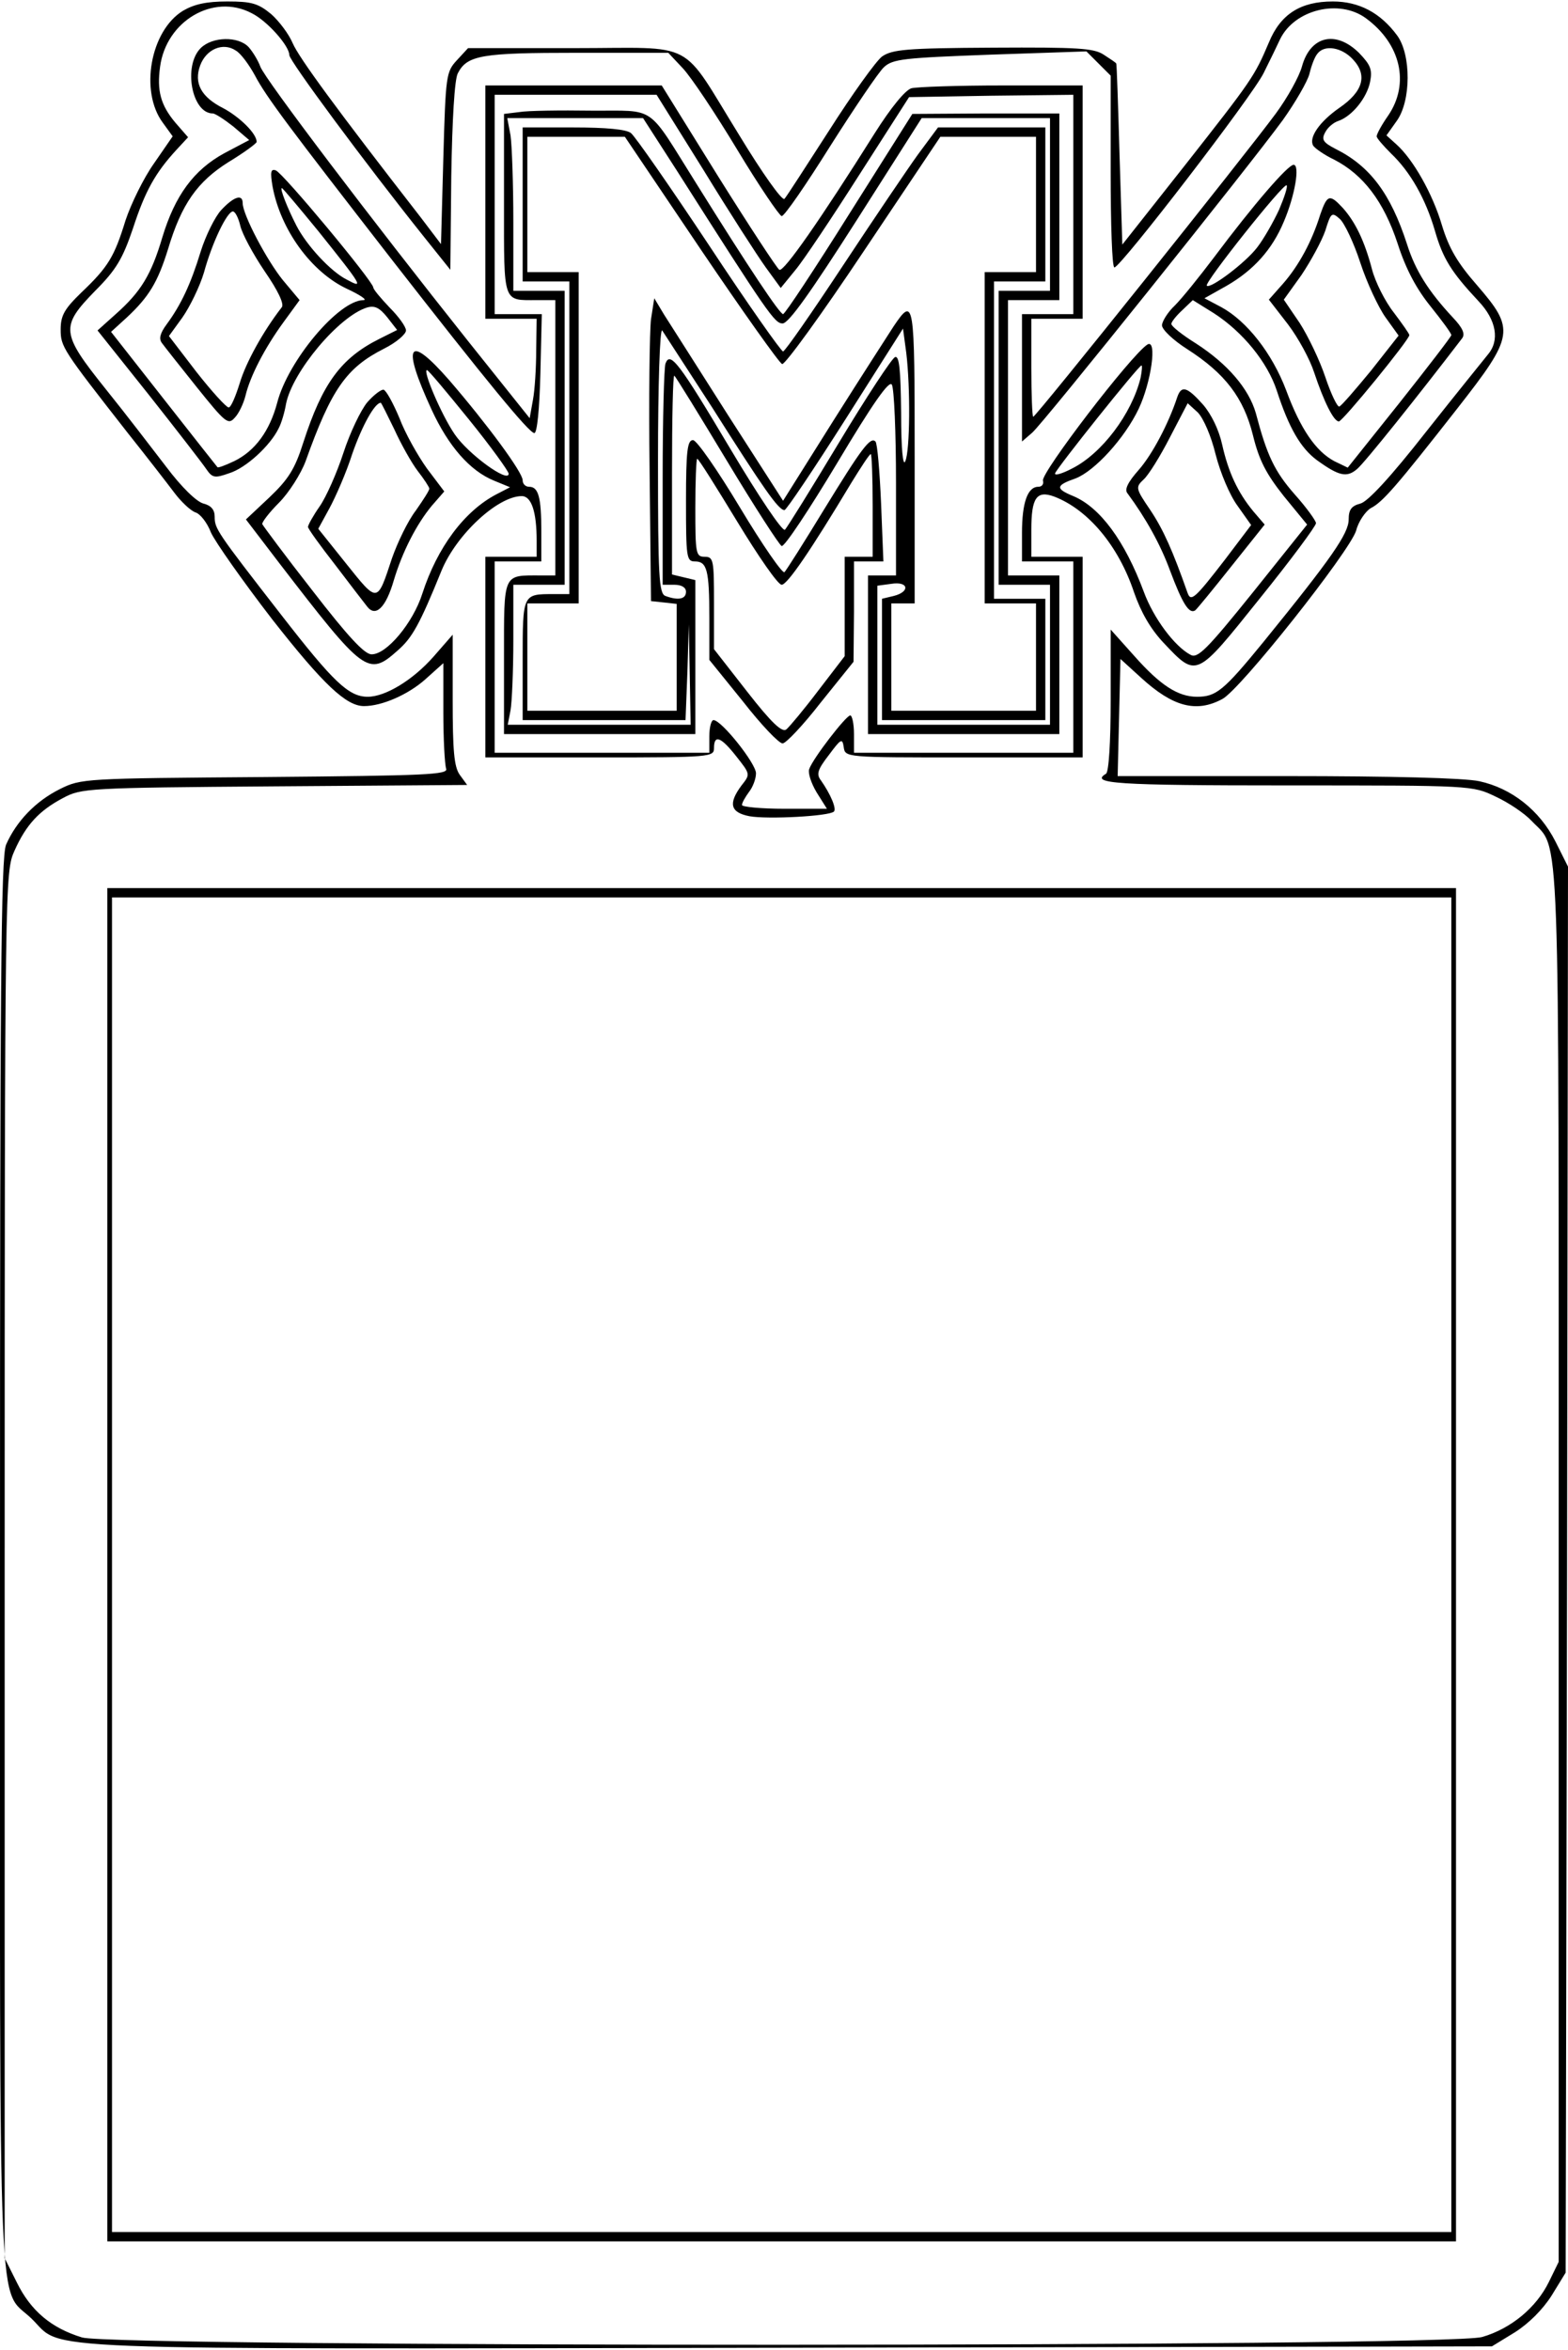
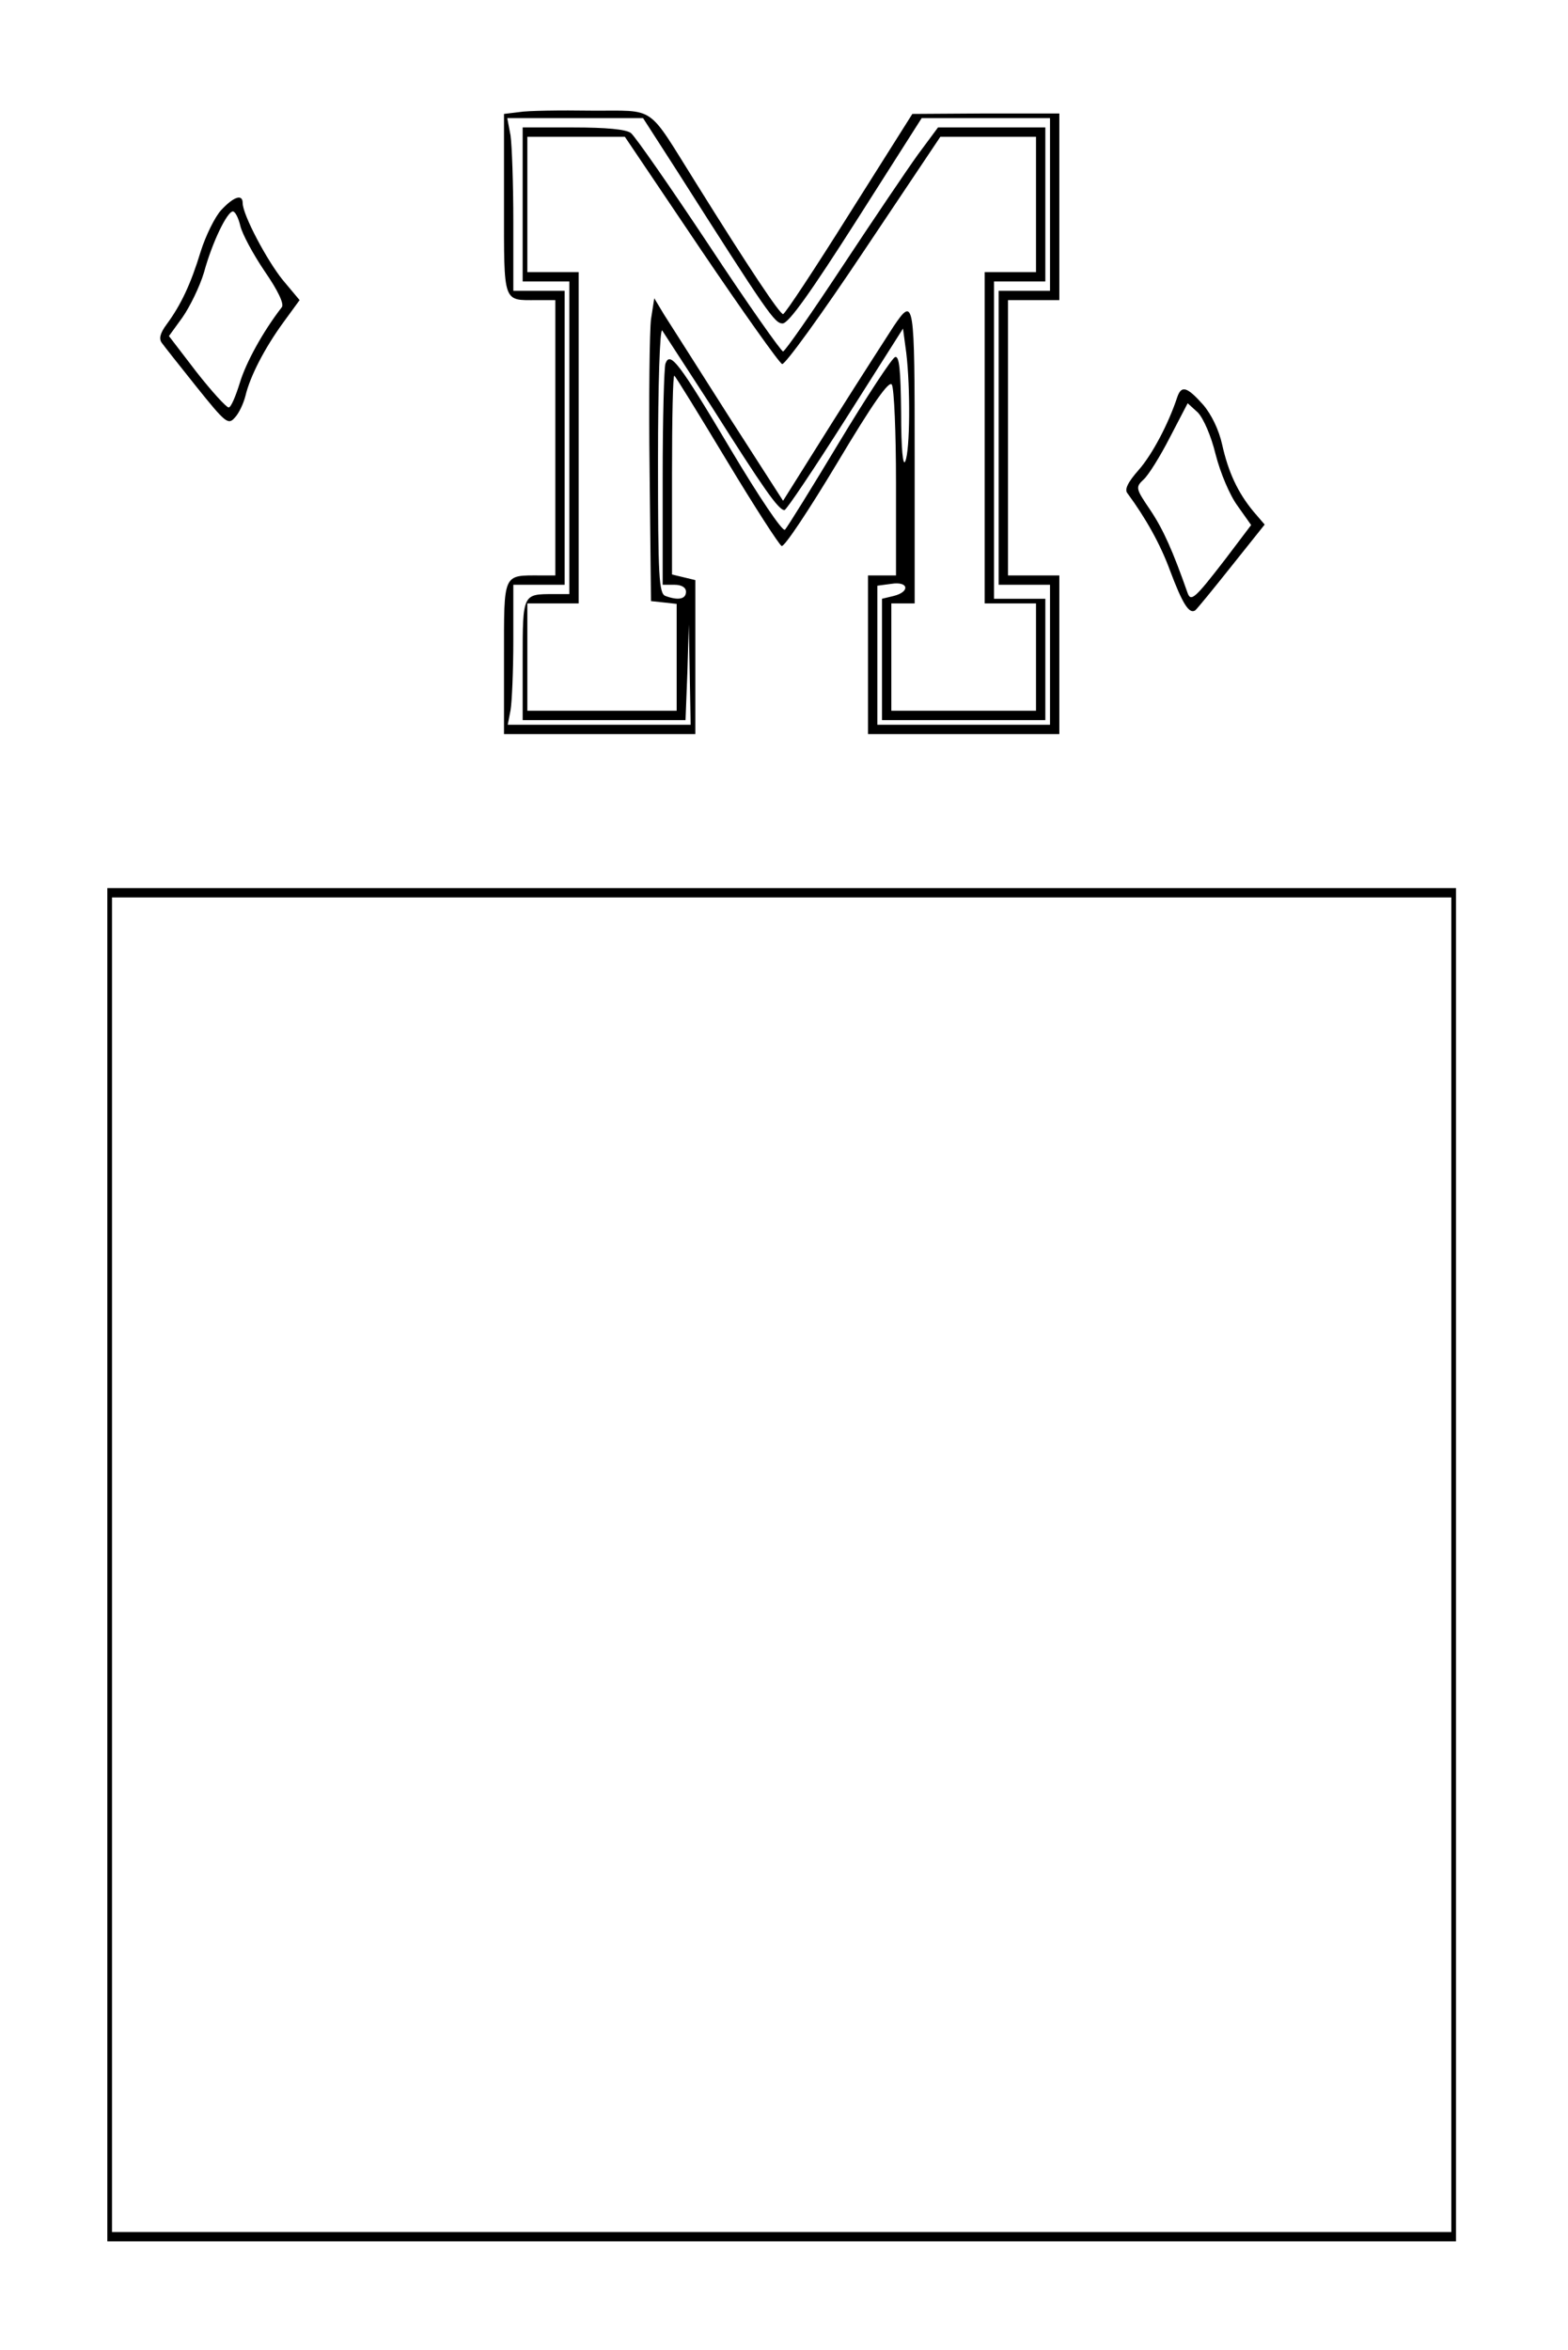
<svg xmlns="http://www.w3.org/2000/svg" version="1.0" width="88.700mm" height="132.952mm" viewBox="0 0 336 503" preserveAspectRatio="xMidYMid meet">
  <g transform="translate(0,503) scale(0.1,-0.1)" fill="#000000" stroke="none">
-     <path d="M392 5010 c-70 -43 -93 -173 -43 -240 l21 -29 -40 -58 c-22 -31 -49 -86 -61 -122 -24 -78 -37 -100 -95 -155 -36 -35 -44 -49 -44 -79 0 -37 4 -43 144 -222 39 -49 84 -107 99 -127 15 -20 35 -39 46 -43 10 -3 25 -22 33 -43 9 -20 68 -104 132 -187 109 -139 158 -185 196 -185 39 0 95 25 131 57 l39 35 0 -105 c0 -58 3 -112 6 -121 5 -13 -41 -15 -388 -18 -388 -3 -394 -3 -440 -26 -52 -26 -93 -69 -115 -119 -11 -27 -13 -298 -13 -1544 0 -1682 -6 -1543 68 -1615 71 -69 -45 -65 1623 -62 l1506 3 49 30 c30 19 60 49 79 79 l30 49 3 1507 2 1506 -27 54 c-34 67 -94 114 -163 129 -32 7 -189 11 -413 11 l-362 0 3 126 3 125 45 -41 c67 -61 117 -75 173 -45 38 19 273 316 287 361 5 20 20 41 31 48 26 13 56 48 186 214 122 156 124 169 42 264 -42 48 -60 79 -75 128 -20 68 -62 142 -98 174 l-21 19 22 31 c31 43 31 142 1 183 -36 49 -82 73 -138 73 -69 0 -112 -27 -137 -88 -31 -73 -36 -80 -179 -262 l-135 -171 -6 193 c-3 106 -6 194 -7 195 -1 2 -13 10 -27 19 -21 14 -56 16 -237 15 -188 -1 -216 -4 -238 -19 -13 -10 -64 -81 -113 -158 -49 -76 -92 -143 -96 -147 -5 -5 -48 56 -96 135 -130 210 -88 188 -355 188 l-227 0 -24 -26 c-23 -25 -24 -32 -29 -210 l-5 -184 -44 58 c-178 229 -261 342 -274 373 -8 19 -29 47 -46 62 -28 23 -42 27 -94 27 -45 0 -71 -6 -95 -20z m147 -5 c33 -16 81 -70 81 -90 0 -12 162 -231 289 -390 l56 -70 2 200 c2 122 7 208 14 221 20 39 51 44 255 44 l196 0 31 -33 c18 -19 70 -97 117 -175 47 -78 90 -141 95 -142 6 0 52 67 104 150 52 82 104 159 115 169 19 18 43 20 228 27 l206 7 26 -26 26 -26 0 -206 c0 -113 3 -205 8 -205 14 1 297 369 320 417 13 26 29 59 35 72 31 64 127 87 184 45 75 -55 94 -140 48 -208 -14 -20 -25 -40 -25 -45 0 -4 14 -20 31 -37 41 -39 74 -97 94 -166 17 -59 35 -88 93 -150 39 -41 46 -85 20 -115 -8 -10 -68 -84 -132 -165 -76 -97 -125 -150 -141 -154 -19 -5 -25 -13 -25 -34 0 -30 -36 -82 -183 -263 -85 -104 -101 -117 -142 -117 -41 0 -79 25 -134 87 l-51 57 0 -151 c0 -91 -4 -154 -10 -158 -35 -21 20 -25 388 -25 397 0 397 0 447 -24 28 -13 62 -36 77 -52 62 -66 58 40 58 -1596 l0 -1492 -21 -43 c-27 -55 -81 -100 -143 -118 -73 -22 -2928 -22 -3000 -1 -66 20 -110 57 -140 118 l-26 52 0 1485 c0 1474 1 1486 21 1531 25 56 53 86 104 113 39 21 52 22 453 25 l413 3 -16 22 c-12 17 -15 52 -15 161 l0 139 -41 -47 c-44 -50 -103 -86 -141 -86 -41 0 -74 32 -185 175 -139 179 -143 185 -143 211 0 15 -8 24 -24 28 -15 4 -47 35 -80 79 -30 39 -88 115 -130 167 -96 120 -97 133 -22 210 45 45 59 69 81 134 26 80 48 119 93 168 l25 27 -27 31 c-32 38 -40 69 -33 120 13 98 114 158 196 115z" />
-     <path d="M430 4930 c-38 -38 -19 -140 26 -140 5 0 25 -13 44 -28 l34 -29 -53 -28 c-66 -36 -106 -91 -133 -180 -24 -81 -46 -117 -100 -165 l-39 -35 110 -138 c60 -76 115 -147 123 -159 13 -19 18 -20 49 -9 36 11 88 59 106 96 6 11 13 35 16 53 14 69 113 187 173 206 17 5 27 0 44 -21 l21 -27 -38 -19 c-82 -41 -122 -95 -163 -222 -18 -57 -32 -79 -73 -118 l-50 -47 71 -93 c183 -238 191 -244 254 -188 31 27 47 55 94 171 32 78 121 160 172 160 21 0 32 -34 32 -96 l0 -34 -55 0 -55 0 0 -215 0 -215 245 0 c238 0 245 1 245 20 0 30 15 24 48 -18 30 -38 30 -38 11 -62 -29 -39 -24 -58 17 -66 39 -7 171 0 181 10 6 6 -7 37 -28 67 -10 13 -7 23 17 54 26 35 29 37 32 17 3 -22 4 -22 258 -22 l254 0 0 215 0 215 -55 0 -55 0 0 58 c0 68 11 85 49 71 73 -28 138 -106 171 -205 15 -43 35 -78 63 -108 72 -76 69 -77 206 94 67 83 121 156 121 162 0 5 -20 33 -45 61 -44 50 -60 84 -84 175 -15 52 -60 105 -128 149 -29 18 -53 37 -53 42 0 4 10 17 23 29 l23 22 45 -28 c62 -40 115 -105 135 -166 26 -80 51 -123 86 -149 47 -34 64 -38 86 -19 16 13 134 161 225 280 7 9 2 22 -20 45 -52 56 -80 100 -98 157 -35 108 -79 167 -153 204 -27 14 -31 20 -22 36 5 10 18 21 28 24 29 10 61 49 68 84 5 26 1 36 -24 62 -50 49 -104 36 -122 -29 -6 -22 -31 -67 -56 -101 -64 -87 -514 -650 -520 -650 -2 0 -4 47 -4 105 l0 105 55 0 55 0 0 250 0 250 -172 0 c-95 0 -183 -3 -195 -6 -13 -4 -43 -40 -79 -97 -115 -183 -195 -298 -204 -292 -5 3 -64 93 -131 200 l-121 195 -189 0 -189 0 0 -250 0 -250 55 0 55 0 -1 -67 c0 -38 -3 -86 -7 -107 l-7 -39 -131 164 c-210 264 -435 561 -446 589 -5 14 -17 33 -25 42 -22 24 -78 23 -103 -2z m116 -58 c24 -46 73 -111 295 -397 201 -258 292 -369 304 -370 6 0 11 51 13 128 l3 127 -51 0 -50 0 0 235 0 235 173 0 174 0 101 -162 c55 -90 115 -183 133 -208 l32 -44 31 38 c17 20 79 113 137 204 l107 167 176 3 176 2 0 -235 0 -235 -55 0 -55 0 0 -137 0 -136 22 19 c25 22 464 570 537 670 27 38 53 83 57 99 4 17 11 36 17 43 15 20 52 14 76 -12 32 -34 22 -69 -29 -104 -43 -30 -66 -64 -56 -81 4 -6 24 -20 45 -30 62 -32 106 -89 136 -180 18 -56 41 -98 71 -135 24 -30 44 -57 44 -61 0 -3 -50 -68 -111 -145 l-111 -139 -29 14 c-39 21 -72 68 -103 152 -30 79 -84 148 -139 178 l-36 19 48 27 c57 33 97 77 122 137 24 56 35 122 21 122 -12 0 -85 -84 -171 -199 -31 -41 -68 -87 -83 -102 -16 -15 -28 -35 -28 -43 0 -9 24 -32 54 -51 81 -52 121 -104 141 -185 13 -53 28 -82 66 -130 l50 -61 -116 -145 c-99 -123 -119 -143 -134 -134 -34 18 -79 78 -100 135 -41 110 -94 181 -151 205 -39 16 -38 23 5 38 41 16 105 86 135 149 27 57 40 150 19 138 -35 -22 -230 -277 -224 -292 2 -7 -2 -13 -10 -13 -23 0 -35 -34 -35 -99 l0 -61 55 0 55 0 0 -205 0 -205 -235 0 -235 0 0 40 c0 22 -4 40 -8 40 -9 0 -80 -92 -88 -115 -3 -8 4 -30 16 -50 l22 -35 -91 0 c-50 0 -91 4 -91 8 0 5 7 17 15 28 8 10 15 28 15 40 0 21 -74 114 -91 114 -5 0 -9 -16 -9 -35 l0 -35 -230 0 -230 0 0 205 0 205 50 0 50 0 0 64 c0 73 -6 96 -26 96 -8 0 -14 6 -14 14 0 17 -76 120 -157 214 -89 102 -103 78 -38 -63 36 -78 82 -131 134 -152 l34 -14 -29 -15 c-69 -36 -127 -114 -159 -213 -20 -63 -77 -131 -109 -130 -15 0 -51 39 -126 136 -58 74 -106 139 -108 143 -1 4 15 25 36 46 21 21 47 62 57 89 55 154 87 200 168 241 26 13 47 31 47 39 0 8 -16 30 -35 49 -19 20 -35 39 -35 43 -1 14 -194 246 -209 251 -11 4 -12 -4 -7 -34 17 -93 83 -184 160 -220 28 -13 44 -24 35 -24 -53 0 -162 -130 -185 -220 -16 -60 -47 -103 -92 -125 -19 -9 -35 -15 -36 -13 -1 1 -53 67 -115 146 l-113 144 34 31 c47 44 66 75 88 146 29 97 63 145 130 187 33 20 60 40 60 43 0 18 -36 53 -71 72 -48 24 -64 54 -50 92 13 35 49 50 76 32 11 -6 29 -31 41 -53z m2195 -288 c-12 -26 -33 -63 -47 -81 -25 -33 -101 -90 -108 -82 -6 6 165 221 171 215 3 -2 -5 -26 -16 -52z m-2059 -46 c96 -120 98 -124 61 -104 -34 17 -86 73 -108 116 -19 37 -36 80 -31 80 2 0 37 -42 78 -92z m1762 -315 c-19 -77 -83 -162 -147 -194 -21 -11 -38 -16 -36 -10 5 13 179 231 185 231 2 0 1 -12 -2 -27z m-1439 -89 c47 -58 85 -111 85 -116 0 -21 -87 42 -116 85 -28 41 -69 137 -59 137 3 0 43 -48 90 -106z" />
    <path d="M1113 4793 l-33 -4 0 -194 c0 -215 -3 -205 71 -205 l39 0 0 -295 0 -295 -32 0 c-81 0 -78 7 -78 -176 l0 -164 205 0 205 0 0 165 0 165 -25 6 -25 6 0 216 c0 118 2 213 5 210 3 -2 54 -85 113 -183 59 -98 112 -180 117 -182 6 -2 59 78 119 178 77 129 111 177 117 168 5 -8 9 -103 9 -211 l0 -198 -30 0 -30 0 0 -170 0 -170 205 0 205 0 0 170 0 170 -55 0 -55 0 0 295 0 295 55 0 55 0 0 200 0 200 -157 0 -158 -1 -135 -214 c-74 -118 -138 -215 -142 -215 -7 0 -72 97 -186 280 -108 172 -83 155 -225 156 -67 1 -137 0 -154 -3z m339 -128 c194 -305 208 -325 225 -325 13 0 61 68 158 220 l140 220 138 0 137 0 0 -185 0 -185 -55 0 -55 0 0 -315 0 -315 55 0 55 0 0 -150 0 -150 -185 0 -185 0 0 149 0 149 30 4 c37 6 41 -17 5 -26 l-25 -6 0 -130 0 -130 175 0 175 0 0 130 0 130 -55 0 -55 0 0 340 0 340 55 0 55 0 0 165 0 165 -115 0 -115 0 -43 -58 c-23 -32 -96 -140 -162 -240 -66 -100 -123 -182 -127 -182 -4 0 -76 102 -159 228 -83 125 -158 233 -167 240 -10 8 -53 12 -124 12 l-108 0 0 -165 0 -165 50 0 50 0 0 -335 0 -335 -34 0 c-66 0 -66 1 -66 -141 l0 -129 175 0 174 0 4 103 3 102 2 -107 2 -108 -196 0 -196 0 6 31 c3 17 6 85 6 150 l0 119 55 0 55 0 0 315 0 315 -55 0 -55 0 0 148 c0 81 -3 164 -6 185 l-7 37 146 0 145 0 74 -115z m50 -167 c90 -133 168 -243 174 -245 6 -2 85 107 175 242 l164 245 102 0 103 0 0 -145 0 -145 -55 0 -55 0 0 -355 0 -355 55 0 55 0 0 -115 0 -115 -155 0 -155 0 0 115 0 115 25 0 25 0 0 316 c0 335 -1 343 -45 278 -11 -17 -69 -107 -129 -202 l-108 -172 -117 182 c-64 101 -126 198 -138 217 l-21 35 -7 -45 c-3 -24 -5 -170 -3 -324 l3 -280 28 -3 27 -3 0 -115 0 -114 -160 0 -160 0 0 115 0 115 55 0 55 0 0 355 0 355 -55 0 -55 0 0 145 0 145 104 0 105 0 163 -242z m24 -338 c109 -172 142 -220 155 -220 4 0 63 88 131 195 l123 194 7 -52 c9 -75 8 -209 -2 -232 -5 -13 -9 25 -9 103 -1 94 -4 123 -13 120 -7 -3 -61 -85 -120 -183 -59 -98 -111 -182 -116 -187 -5 -5 -56 71 -115 170 -113 190 -131 213 -141 186 -3 -8 -6 -119 -6 -245 l0 -229 25 0 c16 0 25 -6 25 -15 0 -16 -17 -19 -44 -9 -14 5 -16 41 -16 292 0 160 4 282 9 277 4 -6 52 -80 107 -165z" />
    <path d="M474 4583 c-13 -14 -33 -54 -44 -89 -21 -69 -42 -114 -73 -156 -14 -19 -17 -31 -10 -40 5 -7 39 -50 75 -95 61 -76 67 -81 81 -65 9 9 19 31 23 47 10 42 41 102 81 157 l35 48 -36 43 c-34 42 -86 140 -86 165 0 20 -19 14 -46 -15z m41 -34 c4 -17 27 -60 52 -97 29 -42 42 -70 37 -77 -41 -53 -77 -119 -90 -162 -9 -29 -19 -53 -24 -53 -5 0 -36 34 -69 76 l-59 77 29 40 c16 23 37 66 46 96 18 66 50 131 62 131 5 0 12 -14 16 -31z" />
-     <path d="M2829 4573 c-18 -58 -46 -109 -79 -147 l-31 -35 41 -53 c22 -29 47 -75 56 -103 21 -63 42 -105 53 -105 8 0 151 175 151 185 0 3 -15 24 -33 48 -19 24 -40 66 -47 93 -16 61 -36 102 -63 132 -28 30 -33 28 -48 -15z m86 -103 c14 -43 39 -96 54 -117 l28 -39 -59 -75 c-33 -40 -63 -75 -68 -77 -4 -2 -18 27 -30 63 -12 36 -37 88 -55 116 l-34 50 38 53 c20 30 43 72 51 95 12 39 14 40 31 25 10 -9 30 -51 44 -94z" />
-     <path d="M787 4171 c-14 -17 -37 -65 -51 -108 -14 -43 -37 -95 -51 -115 -14 -20 -25 -40 -25 -44 0 -4 26 -40 58 -81 31 -41 62 -81 69 -90 18 -23 40 -2 57 57 18 60 48 119 81 159 l27 31 -37 49 c-20 28 -47 76 -59 108 -13 31 -28 59 -34 61 -5 1 -21 -11 -35 -27z m58 -58 c14 -31 37 -72 50 -89 14 -18 25 -35 25 -38 0 -4 -13 -24 -29 -47 -17 -22 -39 -68 -51 -102 -32 -97 -30 -97 -98 -12 l-60 75 24 44 c13 24 36 76 49 117 21 60 48 109 61 109 1 0 14 -26 29 -57z" />
    <path d="M2523 4183 c-19 -58 -54 -124 -83 -157 -23 -26 -31 -42 -24 -50 39 -53 70 -108 91 -165 27 -72 41 -94 54 -86 4 3 39 46 78 95 l71 89 -24 28 c-34 41 -54 85 -67 143 -7 32 -23 65 -41 86 -34 38 -46 42 -55 17z m82 -124 c10 -39 30 -87 47 -110 l29 -41 -56 -74 c-64 -83 -73 -91 -80 -72 -32 91 -52 136 -80 178 -32 47 -32 49 -14 66 10 9 35 49 56 90 l38 73 22 -20 c12 -13 28 -49 38 -90z" />
-     <path d="M1470 3960 c0 -121 1 -130 19 -130 26 0 31 -18 31 -121 l0 -90 72 -89 c39 -50 77 -90 85 -90 7 0 44 39 82 88 l70 87 1 108 0 107 31 0 32 0 -5 125 c-3 69 -8 128 -12 132 -11 11 -30 -15 -111 -147 -42 -69 -80 -129 -84 -133 -4 -4 -47 58 -95 138 -48 80 -93 145 -101 145 -12 0 -15 -23 -15 -130z m400 -10 l0 -110 -30 0 -30 0 0 -106 0 -107 -56 -73 c-31 -41 -62 -78 -69 -84 -9 -7 -31 13 -84 81 l-71 91 0 99 c0 92 -1 99 -20 99 -19 0 -20 7 -20 105 0 58 2 105 4 105 3 0 41 -61 86 -135 45 -74 87 -135 95 -135 12 0 62 73 149 218 21 34 39 62 42 62 2 0 4 -49 4 -110z" />
    <path d="M230 1680 l0 -1450 1445 0 1445 0 0 1450 0 1450 -1445 0 -1445 0 0 -1450z m2880 0 l0 -1430 -1435 0 -1435 0 0 1430 0 1430 1435 0 1435 0 0 -1430z" />
  </g>
</svg>